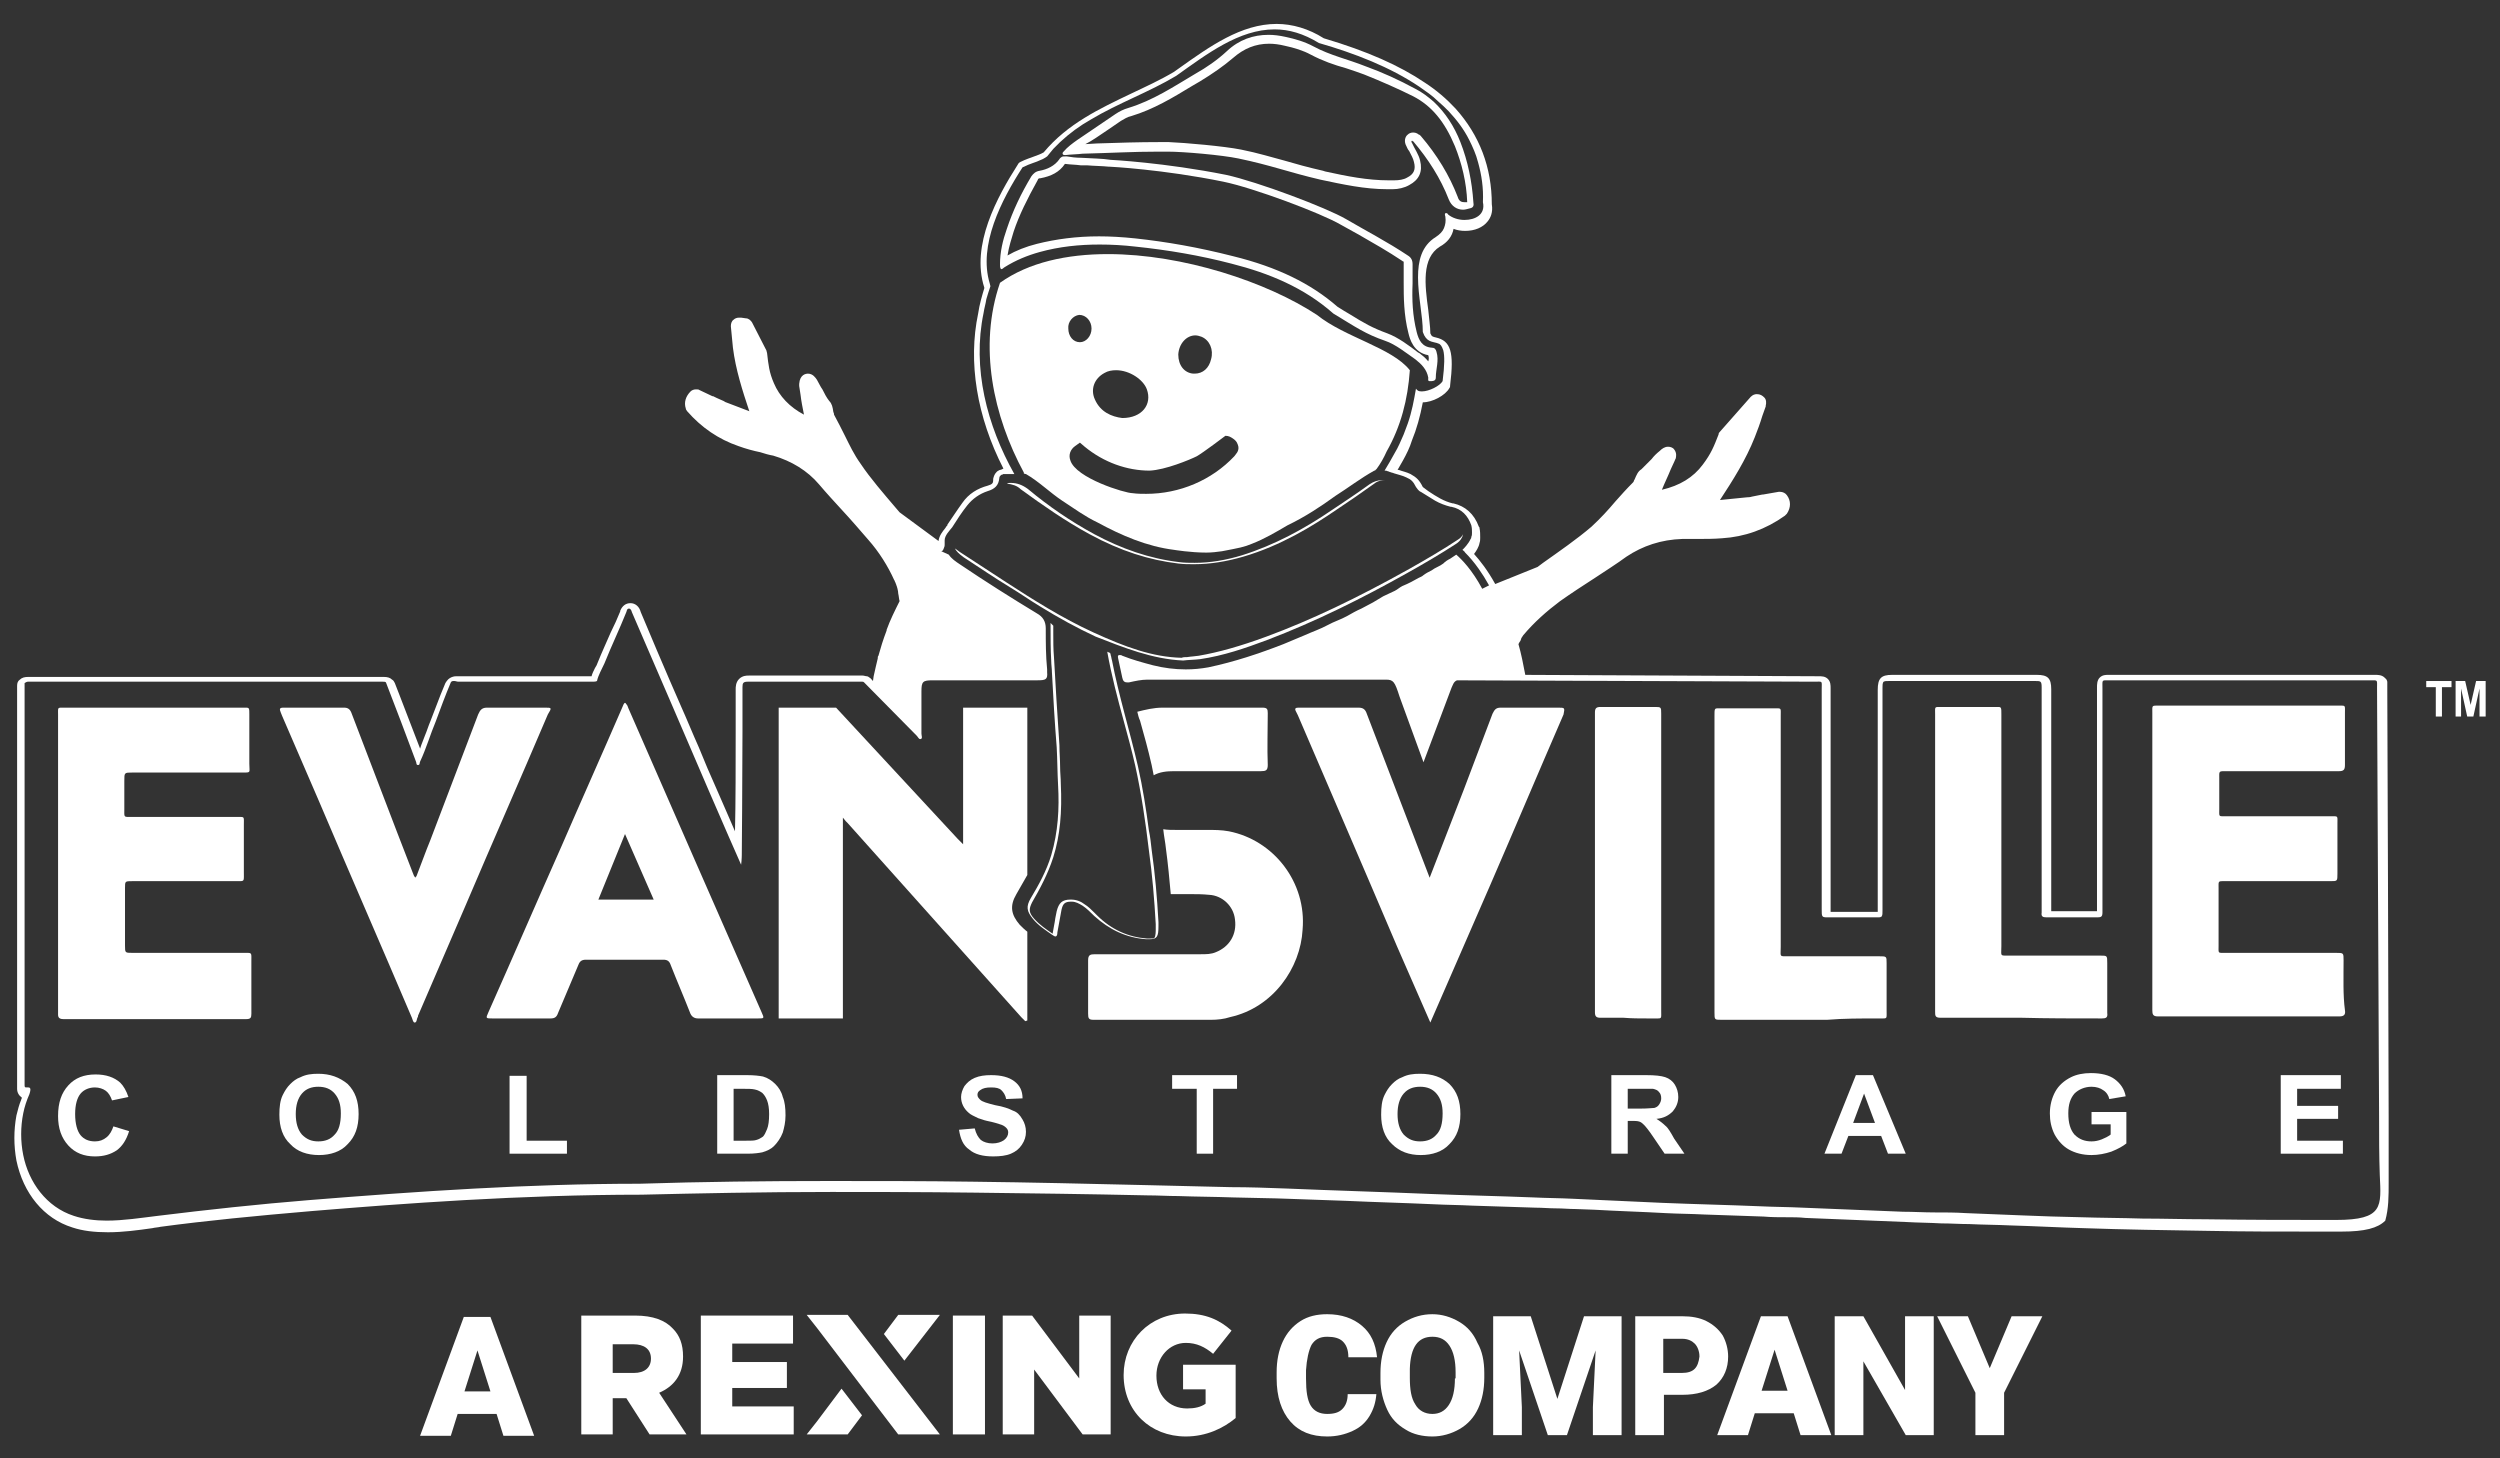
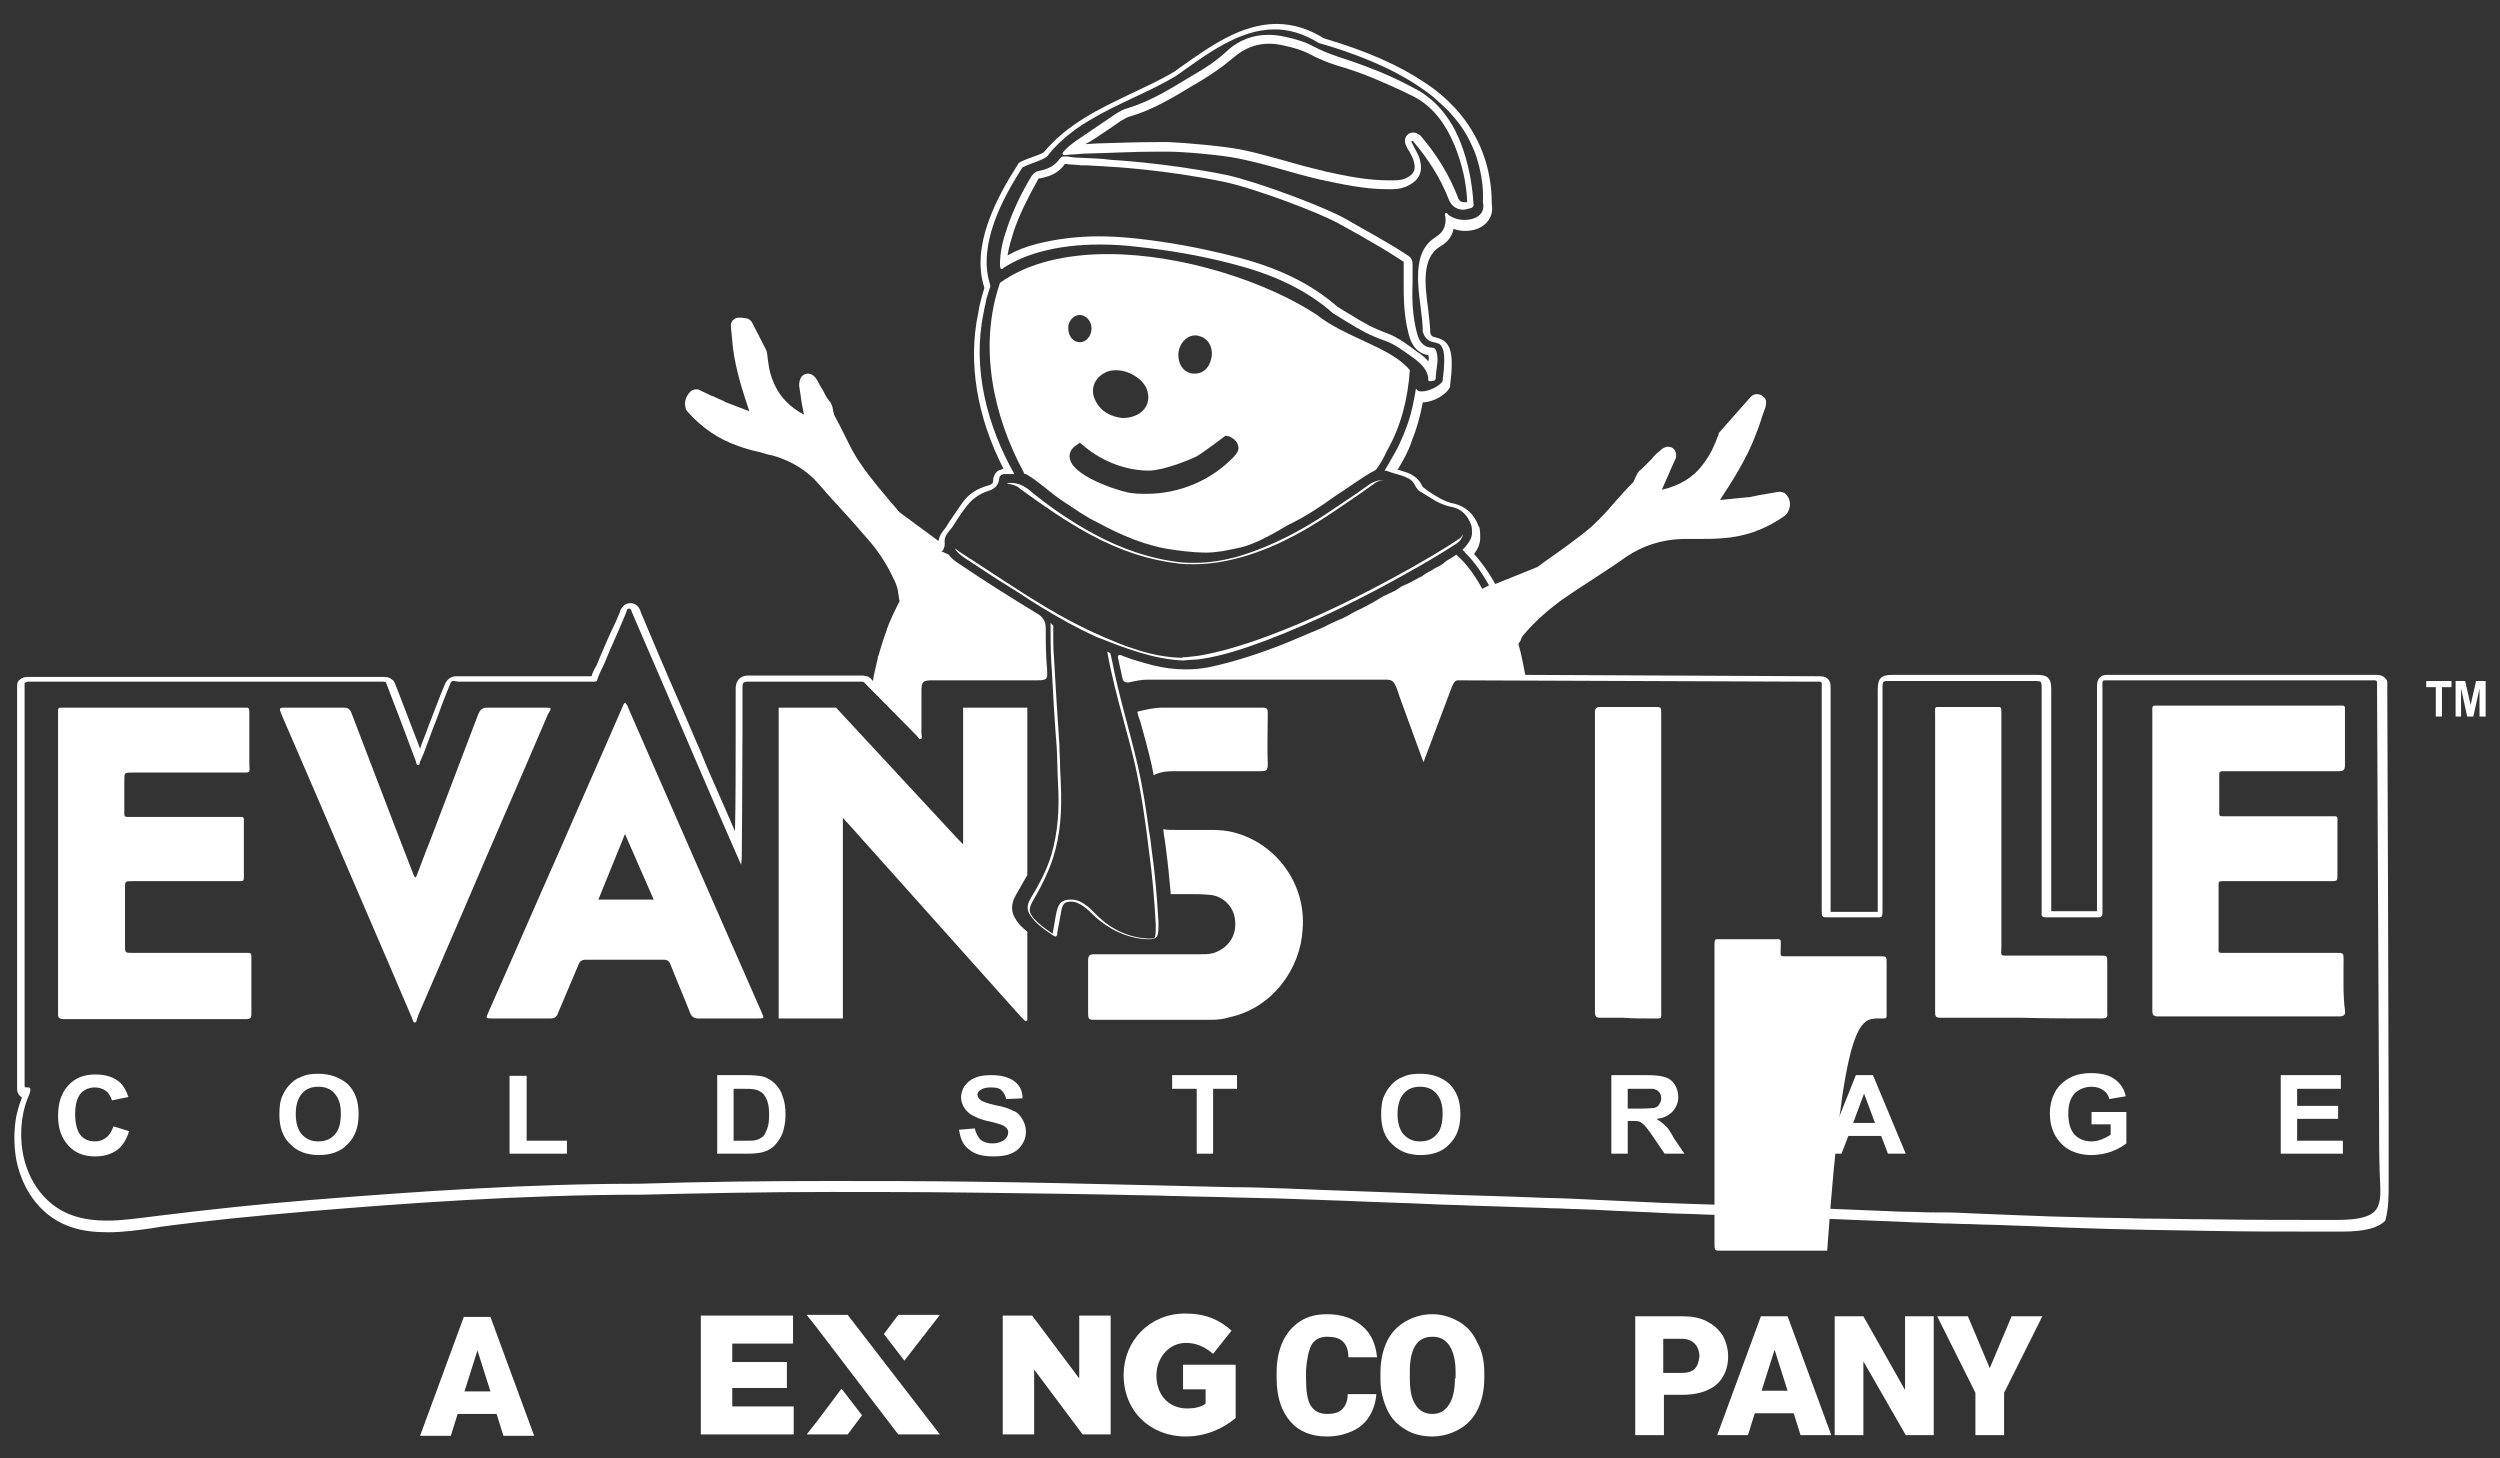
<svg xmlns="http://www.w3.org/2000/svg" version="1.1" baseProfile="tiny" id="Layer_1" x="0px" y="0px" viewBox="0 0 366 213.5" overflow="visible" xml:space="preserve">
  <rect x="0" y="0" width="366" height="213.5" fill="#333333" stroke="none" />
  <g>
    <g>
      <path fill="#FFFFFF" d="M343.1,140.6c0-1.1,0-1.1-1.1-1.1c-0.8,0-1.6,0-2.4,0c-2.2,0-4.3,0-6.4,0c-2.4,0-4.8,0-7.3,0h0    c-0.2,0-0.4,0-0.6,0c-0.6,0-0.5-0.1-0.5-1.1c0-2.8,0-5.6,0-8.3c0-1-0.1-1.1,0.6-1.1c0.1,0,0.3,0,0.5,0h0c2.2,0,4.5,0,6.7,0    c1.7,0,3.3,0,5,0c1.2,0,2.4,0,3.6,0c1,0,1,0,1-1.1c0-2.4,0-4.8,0-7.3c0-1,0.1-1.1-0.5-1.1c-0.1,0-0.3,0-0.6,0c0,0,0,0,0,0    c-2.1,0-4.2,0-6.2,0c-1.3,0-2.6,0-3.9,0c-1.7,0-3.4,0-5.1,0h0c-0.2,0-0.3,0-0.5,0c-0.6,0-0.5-0.1-0.5-1.1c0-1.5,0-2.9,0-4.4    c0-1-0.1-1.1,0.7-1.1c0.1,0,0.2,0,0.4,0h0c2.5,0,5.1,0,7.7,0c2.9,0,5.8,0,8.7,0c0,0,0,0,0,0c0.7,0,0.9-0.2,0.9-0.9    c0-2.5,0-5,0-7.6c0-1,0.1-1.1-0.5-1.1c-0.1,0-0.3,0-0.6,0c0,0,0,0,0,0c-4.4,0-8.7,0-13.2,0c-4.2,0-8.5,0-12.7,0    c-0.2,0-0.4,0-0.6,0c-0.7,0-0.6,0.1-0.6,1.1c0,7.2,0,14.4,0,21.6c0,7.3,0,14.6,0,21.9c0,0.6,0.1,0.9,0.8,0.9c0,0,0,0,0,0    c4.5,0,8.9,0,13.3,0s8.8,0,13.3,0c0,0,0,0,0,0c0.7,0,0.9-0.3,0.8-0.9C343,145.7,343.1,143.1,343.1,140.6z" />
      <polygon fill="#FFFFFF" points="336.3,163.8 342.3,163.8 342.3,161.9 336.3,161.9 336.3,159.4 342.7,159.4 342.7,157.4     333.9,157.4 333.9,168.9 343,168.9 343,167 336.3,167   " />
      <path fill="#FFFFFF" d="M307.7,149.1c0.6,0,0.9-0.1,0.8-0.8c0-2.4,0-4.8,0-7.3c0-1.1,0-1.1-1-1.1c-0.7,0-1.3,0-1.9,0    c-2,0-3.7,0-5.6,0c-1.7,0-3.5,0-5.6,0c0,0,0,0,0,0c-0.3,0-0.6,0-0.8,0c-0.8,0-0.6-0.1-0.6-1.4c0-11.3,0-22.6,0-33.9    c0-1,0-1.1-0.5-1.1c-0.1,0-0.3,0-0.6,0h0c-1.3,0-2.6,0-3.9,0c-1.2,0-2.5,0-3.7,0c0,0,0,0,0,0c-0.2,0-0.4,0-0.5,0    c-0.6,0-0.5,0.1-0.5,1.1c0,7.2,0,14.4,0,21.6c0,7.3,0,14.6,0,21.9c0,0.6,0,0.9,0.8,0.9c0,0,0,0,0,0c4.2,0,8.1,0,11.9,0    C299.7,149.1,303.5,149.1,307.7,149.1C307.7,149.1,307.7,149.1,307.7,149.1z" />
      <path fill="#FFFFFF" d="M306.2,162.7v1.9h2.8v1.5c-0.4,0.3-0.8,0.5-1.3,0.7c-0.5,0.2-1,0.3-1.5,0.3c-1,0-1.8-0.3-2.5-1    c-0.6-0.7-0.9-1.7-0.9-3.1c0-1.3,0.3-2.2,0.9-2.9c0.6-0.6,1.5-1,2.5-1c0.7,0,1.3,0.2,1.7,0.5c0.5,0.3,0.8,0.8,0.9,1.3l2.4-0.4    c-0.2-1.1-0.8-1.9-1.6-2.5c-0.8-0.6-2-0.9-3.5-0.9c-1.1,0-2.1,0.2-2.9,0.6c-1,0.5-1.8,1.2-2.3,2.1c-0.5,0.9-0.8,2-0.8,3.2    c0,1.1,0.2,2.1,0.7,3.1c0.5,0.9,1.2,1.7,2.1,2.2c0.9,0.5,2,0.8,3.3,0.8c1,0,2-0.2,2.9-0.5c1-0.4,1.7-0.8,2.2-1.2v-4.6h-2.5H306.2z    " />
-       <path fill="#FFFFFF" d="M275.1,149.1C275.1,149.1,275.1,149.1,275.1,149.1c0.3,0,0.5,0,0.6,0c0.6,0,0.5-0.1,0.5-1.2    c0-2.3,0-4.6,0-6.9c0-1,0-1-1.1-1c-0.6,0-1.1,0-1.7,0c-2.1,0-3.9,0-5.8,0c-1.7,0-3.5,0-5.6,0c0,0,0,0,0,0c-0.3,0-0.5,0-0.7,0    c-0.8,0-0.6-0.1-0.6-1.4c0-11.3,0-22.6,0-33.8c0-1,0.1-1.1-0.5-1.1c-0.1,0-0.3,0-0.6,0c0,0,0,0-0.1,0c-1.2,0-2.5,0-3.7,0    c-1.3,0-2.5,0-3.8,0c0,0,0,0,0,0c-0.2,0-0.4,0-0.5,0c-0.5,0-0.5,0.1-0.5,1.1c0,7.2,0,14.4,0,21.6c0,7.3,0,14.5,0,21.8    c0,1.1,0,1.1,1,1.1c1,0,2.1,0,3.1,0c1.4,0,2.8,0,4.2,0c3,0,5.6,0,8.2,0C269.9,149.1,272.3,149.1,275.1,149.1z" />
+       <path fill="#FFFFFF" d="M275.1,149.1C275.1,149.1,275.1,149.1,275.1,149.1c0.3,0,0.5,0,0.6,0c0.6,0,0.5-0.1,0.5-1.2    c0-2.3,0-4.6,0-6.9c0-1,0-1-1.1-1c-0.6,0-1.1,0-1.7,0c-2.1,0-3.9,0-5.8,0c-1.7,0-3.5,0-5.6,0c0,0,0,0,0,0c-0.3,0-0.5,0-0.7,0    c-0.8,0-0.6-0.1-0.6-1.4c0-1,0.1-1.1-0.5-1.1c-0.1,0-0.3,0-0.6,0c0,0,0,0-0.1,0c-1.2,0-2.5,0-3.7,0    c-1.3,0-2.5,0-3.8,0c0,0,0,0,0,0c-0.2,0-0.4,0-0.5,0c-0.5,0-0.5,0.1-0.5,1.1c0,7.2,0,14.4,0,21.6c0,7.3,0,14.5,0,21.8    c0,1.1,0,1.1,1,1.1c1,0,2.1,0,3.1,0c1.4,0,2.8,0,4.2,0c3,0,5.6,0,8.2,0C269.9,149.1,272.3,149.1,275.1,149.1z" />
      <path fill="#FFFFFF" d="M271.7,157.4l-4.6,11.5h2.5l1-2.6h4.8l1,2.6h2.6l-4.8-11.5H271.7z M271.3,164.4l1.6-4.3l1.6,4.3H271.3z" />
      <path fill="#FFFFFF" d="M241.2,149.1c0.3,0,0.6,0,1,0c0,0,0,0,0,0c0.2,0,0.4,0,0.5,0c0.6,0,0.5-0.1,0.5-1.1c0-7.2,0-14.4,0-21.6    c0-7.3,0-14.6,0-21.9c0-1,0-1-1-1c-0.1,0-0.3,0-0.4,0c-1.3,0-2.6,0-3.9,0c-1.2,0-2.4,0-3.6,0c0,0,0,0,0,0c-0.6,0-0.8,0.2-0.8,0.8    c0,14.6,0,29.2,0,43.9c0,0.6,0.2,0.8,0.8,0.8c0,0,0,0,0,0c1.1,0,2.3,0,3.4,0C238.9,149.1,240,149.1,241.2,149.1z" />
      <path fill="#FFFFFF" d="M243.8,164.8c-0.3-0.3-0.8-0.7-1.3-1c1.1-0.1,1.8-0.5,2.4-1.1c0.5-0.6,0.8-1.3,0.8-2.1    c0-0.7-0.2-1.3-0.5-1.8c-0.3-0.5-0.8-0.9-1.4-1.1c-0.6-0.2-1.5-0.3-2.8-0.3h-5.1v11.5h2.4v-4.8h0.5c0.5,0,0.9,0,1.2,0.1    c0.3,0.1,0.5,0.3,0.7,0.5c0.2,0.2,0.7,0.8,1.3,1.7l1.7,2.5h2.9l-1.5-2.2C244.6,165.8,244.2,165.1,243.8,164.8z M240.1,162.3h-1.8    v-2.9h1.9c1,0,1.6,0,1.8,0c0.4,0.1,0.7,0.2,0.9,0.5c0.2,0.2,0.3,0.5,0.3,0.9c0,0.3-0.1,0.6-0.3,0.9s-0.4,0.4-0.7,0.5    C242,162.2,241.3,162.3,240.1,162.3z" />
-       <path fill="#FFFFFF" d="M228.1,103.6c-0.2,0-0.3,0-0.5,0c-1.4,0-2.7,0-4.1,0c-1.3,0-2.5,0-3.8,0c0,0,0,0,0,0    c-0.7,0-0.9,0.3-1.2,0.9c-1.4,3.7-2.8,7.4-4.2,11.1l-5,12.9l-9.2-24c-0.2-0.6-0.5-0.9-1.2-0.9c0,0-0.1,0-0.1,0c-0.6,0-1.2,0-1.7,0    c-0.8,0-1.6,0-2.4,0h0c-0.8,0-1.7,0-2.6,0c-0.7,0-1.3,0-2,0c0,0,0,0,0,0c-0.4,0-0.6,0.1-0.4,0.5c0.1,0.2,0.2,0.4,0.3,0.6    c4.8,11.2,9.7,22.5,14.5,33.8l4.9,11.2l8.8-20.2c3.6-8.3,7.1-16.6,10.7-24.9C229.1,103.6,229.1,103.6,228.1,103.6z" />
      <path fill="#FFFFFF" d="M150.2,69.4c1.9,1.1,3.5,2.7,5.3,3.9c1.7,1.1,3.3,2.3,5.2,3.2c3.5,1.9,7.2,3.5,11.2,4c0,0,2.4,0.4,4.7,0.4    c0.8,0,1.6-0.1,2.3-0.2c2.6-0.5,3.2-0.6,4.4-1.1c1.8-0.7,3.5-1.7,5.2-2.7c2.5-1.2,4.8-2.7,7-4.3c1.9-1.2,3.7-2.6,5.7-3.7    c0,0,0.1,0,0.2-0.1c0-0.1,0.1-0.1,0.1-0.1c0.6-0.8,1.1-1.7,1.5-2.6c2.1-3.7,3.1-7.6,3.4-11.9c-2.6-3.3-9.5-4.8-13.6-8.1    c-7.3-4.8-19.6-8.9-30.6-8.9c-6,0-11.6,1.2-15.8,4.2c-3.2,9.3-1,19.5,3.5,27.8C149.8,69.3,150,69.4,150.2,69.4z M175,49.1    c0.3,0,0.6,0.1,0.9,0.2c1.2,0.5,1.8,1.9,1.4,3.3c-0.3,1.3-1.2,2.1-2.4,2.1c-0.1,0-0.1,0-0.2,0c-1.3-0.1-2.2-1.2-2.2-2.8    C172.6,50.3,173.7,49.1,175,49.1z M175.2,66.8c0.9-0.5,4.2-3,4.2-3c0.5,0,0.8,0.2,1.1,0.4c0.6,0.4,0.7,0.8,0.8,1.2    c0.1,0.7-0.4,1.1-0.6,1.4c-3.3,3.5-8,5.5-12.9,5.5c-0.6,0-1.3,0-2-0.1c-1.1,0-8.3-2.2-9.1-4.8c-0.3-0.8,0-1.6,0.7-2.1l0.7-0.5    l0.7,0.6c2.8,2.3,6.2,3.5,9.5,3.5C170.6,68.8,174.2,67.3,175.2,66.8z M161.7,54.6c0.5-0.3,1.1-0.4,1.7-0.4c2,0,4,1.4,4.5,2.8    c0.8,2.2-0.7,4.2-3.6,4.2h0c-1.6-0.2-3.2-0.9-4-2.7C159.6,57,160.2,55.4,161.7,54.6z M158,46.1C158,46.1,158,46.1,158,46.1    c1,0,1.8,0.9,1.8,2c0,1.1-0.8,2-1.7,2c0,0,0,0,0,0c-1,0-1.7-0.9-1.7-2C156.3,47.1,157.1,46.2,158,46.1z" />
      <path fill="#FFFFFF" d="M207.9,157.2c-1,0-1.8,0.1-2.6,0.5c-0.6,0.2-1.1,0.6-1.5,1c-0.5,0.5-0.8,1-1.1,1.6    c-0.4,0.8-0.5,1.8-0.5,2.9c0,1.8,0.5,3.3,1.6,4.3c1.1,1.1,2.5,1.6,4.2,1.6c1.7,0,3.2-0.5,4.2-1.6c1.1-1.1,1.6-2.5,1.6-4.4    c0-1.9-0.5-3.3-1.6-4.4C211.1,157.7,209.7,157.2,207.9,157.2z M210.3,166.1c-0.6,0.7-1.4,1-2.4,1c-1,0-1.7-0.3-2.4-1    c-0.6-0.7-0.9-1.7-0.9-3c0-1.3,0.3-2.3,0.9-3c0.6-0.7,1.4-1,2.4-1s1.8,0.3,2.4,1c0.6,0.7,0.9,1.6,0.9,2.9    C211.2,164.5,210.9,165.5,210.3,166.1z" />
      <path fill="#FFFFFF" d="M168.6,112c0.1,0.5,0.2,1,0.3,1.5c0.9-0.5,1.9-0.6,3-0.6c0,0,0.1,0,0.1,0c1.1,0,2.2,0,3.3,0    c1.2,0,2.3,0,3.5,0c1.9,0,3.8,0,5.8,0c0,0,0,0,0,0c0.7,0,1-0.1,1-0.9c-0.1-2.5,0-5.1,0-7.6c0-0.6-0.1-0.8-0.8-0.8c0,0,0,0,0,0    c-1.1,0-2.3,0-3.4,0c-1.4,0-2.7,0-4.1,0c-1.4,0-2.8,0-4.2,0c-1,0-1.9,0-2.9,0c-1.3,0-2.5,0.3-3.7,0.6c0.1,0.4,0.2,0.9,0.4,1.3    C167.5,107.6,168.1,109.8,168.6,112z" />
      <polygon fill="#FFFFFF" points="171.6,159.4 175.2,159.4 175.2,168.9 177.6,168.9 177.6,159.4 181.1,159.4 181.1,157.4     171.6,157.4   " />
      <path fill="#FFFFFF" d="M179.9,121.7c-1.1-0.2-2.1-0.2-3.2-0.2c-0.3,0-0.7,0-1,0c-0.4,0-0.8,0-1.1,0c-0.2,0-0.4,0-0.6,0    c-0.6,0-1.2,0-1.8,0c-0.7,0-1.3,0-1.9-0.1c0.1,1,0.3,1.9,0.4,2.9c0.3,2.2,0.5,4.4,0.7,6.6c0.1,0,0.1,0,0.2,0c0.3,0,0.5,0,0.8,0    c0.6,0,1.1,0,1.7,0c1,0,1.9,0,2.9,0.1c2,0.1,3.6,1.7,3.8,3.6c0.3,2.2-0.8,4-2.8,4.8c-0.7,0.3-1.4,0.3-2.2,0.3c0,0,0,0,0,0    c-0.8,0-1.6,0-2.4,0c-1.6,0-3.3,0-4.9,0c-0.1,0-0.1,0-0.2,0c-2.7,0-5.3,0-8,0c0,0,0,0,0,0c-0.7,0-1,0.1-1,0.9c0,0,0,0,0,0    c0,2.6,0,5.2,0,7.8c0,0.7,0.1,0.9,0.8,0.9c0,0,0,0,0,0c1.4,0,2.8,0,4.2,0c1.6,0,3.2,0,4.8,0c0,0,0,0,0,0c1.6,0,3.1,0,4.7,0    c1.2,0,2.4,0,3.5,0c0,0,0,0,0,0c0.9,0,1.9-0.1,2.8-0.4c6.3-1.4,10.3-7.2,10.6-12.8C191.3,129.2,186.5,123,179.9,121.7z" />
      <path fill="#FFFFFF" d="M155.9,22.7c0,0,0.1,0,0.1,0c0.8-0.1,1.7-0.1,2.5-0.2c4.1-0.1,7.3-0.3,11.2-0.3c0.4,0,0.8,0,1.2,0    c2.4,0,8,0.5,10.4,1c4.8,1,7.3,2,12,3.1c3.3,0.7,6.5,1.4,9.8,1.4c0.3,0,0.5,0,0.8,0c0.8,0,1.7-0.2,2.4-0.6c1.5-0.8,2-2,1.6-3.6    c-0.2-0.9-0.8-1.7-1.2-2.6c-0.1-0.1-0.1-0.2,0-0.3c0,0,0,0,0,0c0.1,0,0.1,0.1,0.2,0.1c2.2,2.6,4,5.4,5.2,8.5    c0.4,1,1.2,1.5,2.1,1.5c0.3,0,0.6-0.1,1-0.2c0.5-0.1,0.6-0.4,0.5-0.9c-0.2-3-0.8-6-1.9-8.8c-0.9-2.3-2.2-4.3-3.9-5.9    c-0.8-0.7-1.7-1.4-2.7-1.9c-2.4-1.3-4.8-2.4-7.3-3.3c-2.5-1-5.2-1.6-7.6-2.9c-1.3-0.7-2.7-1.1-4.1-1.4c-0.9-0.2-1.7-0.3-2.5-0.3    c-2.2,0-4.3,0.7-6.1,2.4c-1.4,1.3-3,2.4-4.6,3.3c-3.2,1.9-6.2,3.9-9.8,5c-0.7,0.2-1.3,0.5-1.9,0.9c-1.9,1.3-3.7,2.5-5.6,3.8    c-0.7,0.5-1.4,1-2,1.7c-0.1,0.1-0.2,0.2-0.1,0.4C155.7,22.7,155.8,22.7,155.9,22.7z M162.2,19c0.6-0.4,1.3-0.9,1.9-1.3    c0.5-0.3,1-0.6,1.5-0.7c3.3-1,6.1-2.7,8.9-4.4c0.4-0.2,0.8-0.5,1.2-0.7c1.8-1.1,3.4-2.2,4.8-3.4c1.6-1.4,3.3-2.1,5.3-2.1    c0.7,0,1.5,0.1,2.3,0.3c1.4,0.3,2.7,0.7,3.8,1.3c1.7,0.9,3.4,1.5,5.2,2c0.9,0.3,1.8,0.6,2.6,0.9c2.5,1,5,2.1,7.2,3.2    c2.7,1.4,4.6,3.7,6.1,7.3c1,2.5,1.7,5.3,1.8,8.2c-0.1,0-0.3,0-0.4,0c-0.4,0-0.8-0.1-1-0.8c-1.2-3.1-3-6.1-5.4-8.9    c-0.1-0.1-0.2-0.2-0.3-0.2c-0.1-0.1-0.4-0.3-0.8-0.3c-0.3,0-0.6,0.1-0.8,0.3c-0.4,0.3-0.6,1-0.2,1.7c0.1,0.2,0.2,0.5,0.4,0.7    c0.3,0.6,0.6,1.1,0.7,1.6c0.3,1.1,0,1.8-1,2.3c-0.5,0.3-1.2,0.4-1.9,0.4c-0.3,0-0.5,0-0.8,0c-3.1,0-6.1-0.6-9.3-1.3l-0.3-0.1    c-2.2-0.5-4-1-5.7-1.5c-1.9-0.5-3.8-1.1-6.3-1.6c-2.5-0.5-8.2-1-10.6-1.1c-0.4,0-0.8,0-1.2,0c-3.3,0-6.1,0.1-9.3,0.2l-1.7,0.1    C159.9,20.6,161,19.8,162.2,19z" />
      <path fill="#FFFFFF" d="M167.8,137.5c0.2,0,0.4,0,0.5,0c1.1,0,1.3-0.4,1.3-1.9c0-0.2,0-0.4,0-0.6c-0.2-3.6-0.5-7.1-1-10.6    c-0.1-0.9-0.2-1.9-0.4-2.8c-0.4-3.1-0.9-6.3-1.6-9.4c-1.2-5.2-2.8-10.3-3.8-15.5c-0.1-0.3-0.1-0.6-0.2-0.8c0-0.1,0-0.2-0.1-0.3    c-0.1-0.1-0.3-0.1-0.4-0.2c0.6,3.4,1.5,6.8,2.4,10.1c0.6,2.2,1.2,4.4,1.7,6.6c0.9,4.1,1.5,8.2,2,12.4c0.5,3.6,0.8,7.2,1,10.8v0.7    c0,0.3,0,1.1-0.2,1.3c-0.1,0.1-0.3,0.1-0.6,0.1c-0.1,0-0.3,0-0.5,0c-2.7-0.2-5.2-1.3-7.3-3.4l-0.4-0.4c-0.4-0.4-0.9-0.9-1.4-1.2    c-0.5-0.4-1.2-0.7-2-0.7c0,0-0.1,0-0.1,0c-1.2,0-1.7,0.5-2,1.7l-0.2,1c-0.1,0.8-0.3,1.6-0.4,2.3c-1-0.7-1.9-1.3-2.7-2.2    c-0.8-0.9-0.8-1.4-0.3-2.4c1.1-1.9,2.3-4.1,3.1-6.6c1-3.2,1.3-6.6,1.1-10.8c0-0.8-0.1-1.6-0.1-2.4c0-1.1-0.1-2.1-0.1-3.2    c-0.3-4.5-0.6-9.1-0.8-12.9c-0.1-1.2-0.1-2.3-0.1-3.5c0-0.4,0-0.8,0-1.1l-0.4-0.4c0,0.1,0,0.2,0,0.3c0,1.8,0,3.6,0.1,5.3    c0,0.5,0.1,1.1,0.1,1.6c0.2,3.7,0.4,7.3,0.7,11c0.1,1.8,0.1,3.7,0.2,5.5c0.2,3.5,0,6.9-1,10.3c-0.7,2.3-1.8,4.3-3,6.3    c-0.7,1.2-0.6,1.9,0.3,3c0.8,1,1.9,1.7,2.9,2.4c0.2,0.1,0.3,0.2,0.4,0.2c0.2,0,0.3-0.2,0.3-0.6c0.2-1.1,0.4-2.2,0.6-3.3    c0.2-0.9,0.5-1.2,1.4-1.2c0,0,0,0,0.1,0c0.6,0,1.1,0.3,1.6,0.6c0.6,0.4,1.2,1,1.7,1.5C162.4,136.1,164.9,137.3,167.8,137.5z" />
      <path fill="#FFFFFF" d="M141,123.6l-0.8-0.8l-17.8-19.2l-8.4,0v22.7v22.8h9.4V121v-0.7v-0.6l0.4,0.5l0.3,0.3l25.4,28.4l0.6,0.6    l0.3-0.1l0-0.8l0-12.2c-0.4-0.3-0.8-0.7-1.1-1c-1.3-1.5-1.5-2.8-0.5-4.5c0.5-0.9,1.1-1.9,1.6-2.8v-24.5H141L141,123.6z" />
      <path fill="#FFFFFF" d="M159.5,78.2c4.6,2.5,8.8,3.8,13,4.3c0.8,0.1,1.5,0.1,2.3,0.1c2.4,0,4.8-0.4,7.2-1.1    c5.5-1.6,10.2-4.5,13.7-6.9c1.8-1.2,3.7-2.5,5.5-3.8c0.5-0.4,1-0.5,1.6-0.5c0,0,0,0,0,0c-0.2,0-0.3,0-0.5,0    c-0.6,0-1.2,0.2-1.8,0.6c-1.8,1.3-3.6,2.5-5.4,3.7c-4.1,2.8-8.5,5.2-13.3,6.7c-2.3,0.7-4.6,1.1-6.9,1.1c-0.7,0-1.5,0-2.2-0.1    c-4.4-0.5-8.6-2-12.5-4.1c-3.5-1.9-6.7-4.1-9.7-6.6c-0.8-0.6-1.6-0.9-2.5-0.9c0,0-0.1,0-0.1,0c-0.2,0-0.3,0-0.5,0.1    c0.8,0.1,1.5,0.3,2,0.8C152.7,74,156,76.3,159.5,78.2z" />
      <path fill="#FFFFFF" d="M146.6,39.4c0.2,0,0.3-0.2,0.5-0.3c1.6-1,3.3-1.7,5.1-2.2c2.9-0.8,5.8-1.1,8.8-1.1c1.7,0,3.5,0.1,5.2,0.3    c4.8,0.5,9.5,1.3,14.1,2.5c5.5,1.4,10.6,3.5,14.9,7.3c3.3,2,4.7,3,7.6,4c1.5,0.5,3.1,1.8,4.4,2.7c0.9,0.7,1.7,1.5,1.9,2.7    c0,0.2-0.1,0.5,0.2,0.5c0,0,0,0,0.1,0c0.3,0,0.8,0,0.8-0.5c0-1.3,0.5-2.5,0.1-3.8c-0.1-0.4-0.3-0.6-0.7-0.6    c-1.4-0.1-1.9-1.1-2.2-2.3c-0.6-2.4-0.7-4.7-0.6-7.1c0-0.3,0-0.6,0-0.9c0-0.7,0-1.3,0-1.9c0-0.6-0.2-1-0.7-1.3c-3-2-6.1-3.6-9-5.3    c-2.9-1.7-13-5.5-17.6-6.5c-9-1.8-16.9-2.2-16.9-2.2c-1.2-0.2-2.8-0.2-4.3-0.3c-0.8,0-1.5-0.1-2.1-0.2c-0.1,0-0.2,0-0.3,0    c0,0,0,0,0,0c-0.2,0-0.4,0-0.5,0.1c-0.1,0.1-0.2,0.1-0.3,0.3c-0.7,1-1.8,1.5-2.9,1.7c-0.6,0.1-0.9,0.4-1.2,0.8    c-1.5,2.5-2.7,5-3.6,7.7c-0.6,1.7-1,3.4-1,5.2c0,0.2,0,0.5,0.1,0.6C146.5,39.4,146.5,39.4,146.6,39.4z M148.4,33.9    c0.8-2.4,2-4.8,3.5-7.5c0.1-0.3,0.2-0.3,0.4-0.3c1.6-0.3,2.8-0.9,3.6-2.1c0,0,0.1,0,0.1,0c0.7,0.1,1.5,0.1,2.2,0.2l0.9,0    c1.1,0.1,2.3,0.1,3.2,0.2c0,0,0.1,0,0.1,0c0.1,0,7.9,0.4,16.7,2.2c4.4,0.9,14.3,4.6,17.2,6.3c0.9,0.5,1.8,1,2.7,1.5    c2.1,1.2,4.2,2.4,6.3,3.8c0.1,0.1,0.2,0.1,0.2,0.1s0,0,0,0.2c0,0.7,0,1.4,0,2.1c0,0.3,0,0.5,0,0.8c0,2,0,4.7,0.7,7.4    c0.2,0.8,0.7,2.8,2.9,3.2c0.1,0.3,0.1,0.6,0,0.9c-0.4-0.5-0.9-0.9-1.3-1.2l-0.2-0.1c-1.3-1-2.9-2.2-4.5-2.8    c-2.2-0.8-3.4-1.5-5.5-2.8c-0.5-0.3-1.2-0.7-1.8-1.1c-3.9-3.4-8.8-5.8-15.3-7.4c-5.1-1.3-9.7-2.1-14.3-2.6    c-1.9-0.2-3.7-0.3-5.3-0.3c-3.3,0-6.3,0.4-9.1,1.1c-1.6,0.4-3.1,1-4.3,1.7C147.7,36.1,148.1,34.9,148.4,33.9z" />
      <path fill="#FFFFFF" d="M148.3,162.6c-0.6-0.3-1.4-0.6-2.6-0.8c-1.2-0.3-1.9-0.5-2.2-0.8c-0.2-0.2-0.4-0.4-0.4-0.7    c0-0.3,0.1-0.5,0.4-0.7c0.4-0.3,0.9-0.4,1.6-0.4c0.7,0,1.2,0.1,1.5,0.4c0.3,0.3,0.6,0.7,0.7,1.3l2.4-0.1c0-1.1-0.4-1.9-1.2-2.5    c-0.8-0.6-1.9-0.9-3.4-0.9c-0.9,0-1.7,0.1-2.4,0.4s-1.1,0.7-1.5,1.2c-0.3,0.5-0.5,1.1-0.5,1.6c0,0.9,0.4,1.7,1.1,2.3    c0.3,0.3,0.8,0.5,1.4,0.8c0.4,0.1,0.8,0.3,1.3,0.4c1,0.2,1.6,0.4,1.9,0.5c0.4,0.1,0.7,0.3,0.9,0.5c0.2,0.2,0.3,0.4,0.3,0.7    c0,0.4-0.2,0.8-0.6,1.1c-0.4,0.3-1,0.5-1.7,0.5c-0.7,0-1.3-0.2-1.7-0.5c-0.4-0.4-0.7-0.9-0.9-1.7l-2.3,0.2    c0.2,1.3,0.6,2.3,1.5,2.9c0.8,0.7,2,1,3.5,1c1,0,1.9-0.1,2.6-0.4c0.7-0.3,1.2-0.7,1.6-1.3s0.6-1.2,0.6-1.9c0-0.7-0.2-1.3-0.5-1.8    C149.3,163.2,148.9,162.8,148.3,162.6z" />
      <path fill="#FFFFFF" d="M173.2,96.7c0.8-0.1,1.7-0.1,2.5-0.2c3.4-0.5,6.6-1.6,9.8-2.8c7.1-2.7,13.9-6.1,20.5-9.8    c2.5-1.4,4.9-2.8,7.2-4.3c0.6-0.4,0.9-0.9,1-1.4c-0.1,0.2-0.3,0.5-0.6,0.7c-2.4,1.6-5,3.1-7.3,4.4c-7.7,4.3-14.4,7.5-20.9,9.9    c-3.8,1.4-7,2.3-9.9,2.8c-0.6,0.1-1.1,0.1-1.7,0.2c-0.3,0-0.6,0-0.8,0.1c-4.3-0.1-8.3-1.6-12.9-3.7c-4.6-2.1-9-4.9-12.7-7.3    c-2.3-1.5-4.6-3-6.9-4.5c-0.3-0.2-0.5-0.4-0.7-0.5c0.2,0.4,0.6,0.8,1.3,1.3c2.3,1.5,4.5,3,6.8,4.4c1.5,0.9,2.9,1.9,4.4,2.8    c2.6,1.6,5.3,3.1,8.1,4.4C164.5,94.8,168.7,96.5,173.2,96.7z" />
      <path fill="#FFFFFF" d="M113.5,158.7c-0.5-0.5-1.1-0.9-1.8-1.1c-0.5-0.1-1.3-0.2-2.3-0.2h-4.4v11.5h4.5c0.9,0,1.6-0.1,2.1-0.2    c0.7-0.2,1.3-0.5,1.7-0.9c0.5-0.5,1-1.2,1.3-2c0.2-0.7,0.4-1.5,0.4-2.5c0-1.1-0.1-2-0.4-2.7C114.4,159.8,114,159.2,113.5,158.7z     M112.3,165.3c-0.2,0.5-0.4,0.9-0.6,1.1c-0.3,0.2-0.6,0.4-1,0.5c-0.3,0.1-0.8,0.1-1.5,0.1h-1.8v-7.6h1.1c1,0,1.6,0,2,0.1    c0.5,0.1,0.8,0.3,1.1,0.5c0.3,0.3,0.5,0.6,0.7,1.1c0.2,0.5,0.3,1.2,0.3,2C112.6,164.1,112.5,164.8,112.3,165.3z" />
      <path fill="#FFFFFF" d="M109.3,149.1c0.6,0,1.2,0,1.7,0c0.9,0,0.9,0,0.5-0.9c-6.5-14.8-13-29.6-19.5-44.5    c-0.1-0.2-0.1-0.4-0.3-0.6c-0.1-0.1-0.1-0.2-0.2-0.2c-0.1,0-0.1,0.1-0.2,0.2c-0.1,0.2-0.2,0.5-0.3,0.7c-2.9,6.7-5.9,13.4-8.8,20.1    c-3.6,8.1-7.1,16.2-10.7,24.3c-0.4,0.9-0.4,0.9,0.6,0.9c0.2,0,0.4,0,0.6,0c1.3,0,2.7,0,4,0c1.3,0,2.6,0,3.9,0c0,0,0,0,0,0    c0.6,0,0.9-0.2,1.1-0.8c1-2.4,2-4.7,3-7.1c0.2-0.5,0.5-0.7,1.1-0.7h0c1.9,0,3.8,0,5.7,0c1.9,0,3.7,0,5.6,0c0,0,0,0,0,0    c0.6,0,0.9,0.2,1.1,0.8c0.9,2.3,1.9,4.6,2.8,6.9c0.2,0.6,0.6,0.9,1.2,0.9c0,0,0.1,0,0.1,0c0.6,0,1.2,0,1.7,0c0.8,0,1.6,0,2.4,0    C107.6,149.1,108.5,149.1,109.3,149.1z M91.7,131.7h-4.1l3.9-9.6l4.2,9.6H91.7z" />
      <polygon fill="#FFFFFF" points="77.1,157.5 74.6,157.5 74.6,168.9 83,168.9 83,167 77.1,167   " />
      <path fill="#FFFFFF" d="M79.8,103.6c-0.1,0-0.2,0-0.3,0c-1.5,0-2.9,0-4.4,0c-1.2,0-2.5,0-3.7,0c0,0,0,0-0.1,0c-0.7,0-1,0.3-1.3,1    c-2.3,6.1-4.7,12.3-7,18.4c-0.7,1.7-1.3,3.4-2,5.2c0,0.1-0.2,0.2-0.2,0.3c-0.1-0.1-0.1-0.2-0.2-0.3c-0.1-0.2-0.1-0.3-0.2-0.5    c-3-7.7-5.9-15.4-8.9-23.2c-0.2-0.6-0.5-0.9-1.1-0.9c0,0-0.1,0-0.1,0c-0.6,0-1.2,0-1.8,0c-0.8,0-1.7,0-2.5,0c-0.9,0-1.7,0-2.6,0    c-0.6,0-1.3,0-1.9,0c0,0,0,0,0,0c-0.6,0-0.6,0.2-0.4,0.7c0.1,0.2,0.1,0.3,0.2,0.5c1.8,4.2,3.6,8.3,5.4,12.5    c4.5,10.6,9.1,21.1,13.6,31.7c0.1,0.3,0.2,0.7,0.4,0.7c0.3,0,0.3-0.4,0.4-0.7c0.1-0.1,0.1-0.2,0.1-0.3c2.3-5.3,4.6-10.7,6.9-16    c4-9.4,8.1-18.7,12.1-28.1C80.8,103.6,80.8,103.6,79.8,103.6z" />
      <path fill="#FFFFFF" d="M46.6,157.2c-1,0-1.8,0.1-2.6,0.5c-0.6,0.2-1.1,0.6-1.5,1c-0.5,0.5-0.8,1-1.1,1.6    c-0.4,0.8-0.5,1.8-0.5,2.9c0,1.8,0.5,3.3,1.6,4.3c1,1.1,2.5,1.6,4.2,1.6c1.7,0,3.2-0.5,4.2-1.6c1.1-1.1,1.6-2.5,1.6-4.4    c0-1.9-0.5-3.3-1.6-4.4C49.7,157.7,48.3,157.2,46.6,157.2z M49,166.1c-0.6,0.7-1.4,1-2.4,1c-1,0-1.7-0.3-2.4-1    c-0.6-0.7-0.9-1.7-0.9-3c0-1.3,0.3-2.3,0.9-3c0.6-0.7,1.4-1,2.4-1c1,0,1.8,0.3,2.4,1c0.6,0.7,0.9,1.6,0.9,2.9    C49.9,164.5,49.6,165.5,49,166.1z" />
      <path fill="#FFFFFF" d="M36.8,140.8c0-1.2,0.1-1.3-0.6-1.3c-0.2,0-0.4,0-0.6,0h0c-2.4,0-4.8,0-7.3,0c-2.3,0-4.5,0-6.8,0    c-0.7,0-1.4,0-2.1,0c-1.1,0-1.1,0-1.1-1.1c0-2.8,0-5.6,0-8.4c0-1,0-1,1.1-1c0.5,0,1.1,0,1.6,0c2.3,0,4.6,0,6.9,0    c2.2,0,4.4,0,6.5,0c0,0,0,0,0,0c0.3,0,0.5,0,0.7,0c0.7,0,0.6-0.1,0.6-1.4c0-2.3,0-4.6,0-6.8c0-1.1,0.1-1.2-0.5-1.2    c-0.1,0-0.3,0-0.6,0h0c-1.7,0-3.3,0-5,0c-1.5,0-3,0-4.6,0c-1.8,0-3.6,0-5.5,0c0,0,0,0,0,0c-0.3,0-0.5,0-0.7,0    c-0.7,0-0.6-0.1-0.6-1.2c0-1.4,0-2.7,0-4.1c0-1.2,0-1.2,1.2-1.2c0.9,0,1.8,0,2.8,0c2.1,0,4.2,0,6.3,0c2.3,0,4.5,0,6.8,0    c0,0,0,0,0,0c0.1,0,0.2,0,0.3,0c1.2,0,0.9,0,0.9-1.3c0-2.4,0-4.8,0-7.2c0-0.9,0-1-0.5-1c-0.1,0-0.3,0-0.5,0h0c-4.4,0-8.7,0-13.1,0    c-4.3,0-8.5,0-12.8,0c-0.2,0-0.4,0-0.6,0c-0.6,0-0.5,0.1-0.5,1.1c0,7.2,0,14.5,0,21.7c0,7.3,0,14.5,0,21.8c0,0.5-0.1,1,0.8,1    c0,0,0,0,0,0c4.5,0,9,0,13.4,0c4.4,0,8.9,0,13.3,0h0c0.7,0,0.8-0.2,0.8-0.8C36.8,145.8,36.8,143.3,36.8,140.8z" />
      <path fill="#FFFFFF" d="M15.6,166.5c-0.5,0.4-1,0.6-1.7,0.6c-0.9,0-1.6-0.3-2.1-0.9c-0.5-0.6-0.8-1.7-0.8-3.1c0-1.4,0.3-2.4,0.8-3    c0.5-0.6,1.3-0.9,2.1-0.9c0.6,0,1.2,0.2,1.6,0.5s0.7,0.8,0.9,1.4l2.4-0.5c-0.3-0.9-0.7-1.6-1.2-2.1c-0.9-0.8-2.1-1.2-3.6-1.2    c-1.7,0-3,0.5-4,1.6c-1,1.1-1.5,2.5-1.5,4.5c0,1.8,0.5,3.2,1.5,4.3c1,1.1,2.3,1.6,3.9,1.6c1.3,0,2.3-0.3,3.2-0.9    c0.8-0.6,1.4-1.5,1.8-2.8l-2.3-0.7C16.4,165.5,16.1,166.1,15.6,166.5z" />
      <path fill="#FFFFFF" d="M349.7,173v-0.7l0-2.6c0-2,0-4,0-5.9l-0.1-35l-0.1-27.6c0,0,0-1,0-1.4c-0.1-0.4-0.2-0.4-0.4-0.6    c-0.4-0.4-1-0.4-1.3-0.4l-0.2,0h-0.3h-17.9c-6.7,0-13.3,0-20.2,0h-0.4l-0.2,0c-0.3,0-0.8,0-1.2,0.4c-0.4,0.4-0.4,1-0.4,1.5    c0,0.1,0,0.2,0,0.4v32.3c-1.1,0-2.3,0-3.4,0c-1.1,0-2.2,0-3.3,0l0-32.5c0-1.6-0.5-2.1-2.1-2.1h-9.7h-11.5c-1.6,0-2.1,0.5-2.1,2.2    v0.7v0.3v7.5v24h-3h-2.6h-1.2c0,0-0.1,0-0.1,0c0,0,0,0,0-0.1v-9.5c0-7.5,0-14.7,0-22.7c0-0.2,0-0.3,0-0.4c0-0.5,0-1-0.4-1.4    c-0.4-0.4-0.9-0.4-1.4-0.4c-0.1,0-0.3,0-0.4,0l-42.5-0.2c-0.3-1.6-0.6-3.1-1-4.5c0.1-0.2,0.2-0.4,0.3-0.5c0-0.1,0.1-0.2,0.1-0.3    c0-0.1,0.2-0.3,0.3-0.5c1.6-1.9,3.4-3.5,5.4-5c1.7-1.2,3.4-2.3,5.1-3.4c1.5-1,3.1-2,4.6-3.1c2.4-1.6,5.1-2.5,8.2-2.6    c0.7,0,1.4,0,2.2,0c1.2,0,2.4,0,3.6-0.1c3.3-0.2,6.4-1.3,9.2-3.3c0.1-0.1,0.2-0.2,0.3-0.3c0.6-0.9,0.6-1.9,0-2.7    c-0.2-0.3-0.6-0.5-1-0.5c-0.1,0-0.1,0-0.2,0l-2.3,0.4c0,0,0,0-0.1,0c-0.1,0-0.9,0.2-1.5,0.3c-0.3,0.1-0.6,0.1-0.7,0.1l-4,0.4    c1.9-2.9,3.8-5.9,5.1-9.2c0.4-1,0.8-2.1,1.1-3.1c0.2-0.5,0.3-0.9,0.5-1.4c0,0,0-0.1,0-0.1c0.1-0.4,0.1-0.9-0.2-1.2    c-0.3-0.3-0.6-0.5-1.1-0.5c-0.3,0-0.6,0.1-0.9,0.4l-4.5,5.1c-0.1,0.1-0.2,0.2-0.2,0.4c-0.7,1.8-1.1,2.8-2.3,4.4    c-1.4,1.9-3.4,3.1-6,3.7c0.4-1,0.9-2,1.3-3l0.6-1.3c0-0.1,0.1-0.2,0.1-0.2c0.1-0.3,0.2-0.9-0.2-1.4c-0.2-0.3-0.6-0.4-0.9-0.4    c-0.5,0-0.9,0.3-1.2,0.6c-0.5,0.4-0.9,0.8-1.2,1.2c-0.5,0.5-1,1-1.5,1.5c-0.5,0.3-0.7,0.8-1,1.5c-0.1,0.1-0.1,0.3-0.2,0.4    c-1,1-1.8,1.9-2.6,2.8c-1.1,1.3-2.1,2.4-3.5,3.7c-2.1,1.8-4.7,3.6-7.1,5.3l-0.8,0.6l-6.2,2.5c-1.1-2-2.2-3.4-3.1-4.4    c0.3-0.4,0.7-1,0.8-1.6c0.1-0.3,0.1-0.5,0.1-0.8c0-0.5,0-0.9-0.1-1.4c0-0.1,0-0.1-0.1-0.2c-0.7-1.9-2-3-3.7-3.4c0,0-0.1,0-0.1,0    c-1.3-0.3-2.4-1-3.6-1.8l-0.4-0.3c-0.1-0.1-0.3-0.2-0.4-0.3c-0.5-1-0.9-1.4-1.8-1.9c-0.6-0.3-1.2-0.4-1.7-0.6c-0.1,0-0.1,0-0.2,0    c0.3-0.5,0.5-0.9,0.8-1.4c0.5-0.9,1-1.9,1.3-2.9c0,0,0,0,0,0c0.7-1.7,1.2-3.5,1.6-5.6c1.4,0,3.3-1,3.9-2.1    c0.1-0.1,0.1-0.3,0.1-0.4c0.6-4.9,0.1-6.5-2.1-7c-0.4-0.1-0.6-0.1-0.8-0.6c0-1-0.2-2.2-0.3-3.4c-0.5-3.7-1-7.6,1.7-9.3    c1.1-0.6,1.8-1.5,2-2.6c0.5,0.2,1.1,0.3,1.7,0.3c1.4,0,2.6-0.5,3.3-1.4c0.4-0.5,0.8-1.3,0.6-2.5c0-5.4-1.8-10.1-5.3-14    c-1.3-1.4-2.8-2.7-4.5-3.8c-3.7-2.5-8.4-4.6-14.8-6.5c-2.2-1.4-4.6-2.1-6.9-2.1c-5.2,0-9.8,3.3-14.3,6.5l-0.7,0.5    c-2,1.2-4.2,2.2-6.3,3.2c-4.6,2.2-9.3,4.4-12.8,8.6c-0.5,0.3-0.9,0.4-1.4,0.6c-0.5,0.2-1.2,0.4-2,0.8c-0.2,0.1-0.3,0.2-0.4,0.4    c-3,4.7-6.9,11.8-4.9,18c0,0,0,0.1,0,0.1c-0.3,1-0.7,2.3-0.9,3.7c-1.5,7.1-0.2,15.1,3.7,22.7c-0.2,0.1-0.4,0.2-0.5,0.2    c-0.1,0-0.2,0.1-0.4,0.2c0,0-0.1,0.1-0.1,0.1c-0.3,0.3-0.4,0.6-0.5,1c0,0.1,0,0.1,0,0.2c0,0.4-0.1,0.6-0.8,0.8    c-1.5,0.4-2.8,1.2-3.7,2.5c-0.8,1.1-1.5,2.2-2.2,3.2l0,0.1c-0.1,0.1-0.2,0.2-0.3,0.4c-0.4,0.5-0.9,1.1-1,1.9l-5.7-4.2l-0.6-0.7    c-1.7-2-3.7-4.3-5.1-6.4c-1-1.4-1.6-2.7-2.3-4.1c-0.5-1-1-2-1.6-3.1c0-0.1,0-0.2-0.1-0.4c-0.1-0.7-0.2-1.2-0.6-1.6    c-0.4-0.5-0.7-1.1-1-1.7c-0.3-0.4-0.5-0.9-0.8-1.4c-0.2-0.3-0.6-0.9-1.3-0.9c-0.3,0-1.2,0.1-1.3,1.5c0,0.1,0,0.2,0,0.3l0.2,1.3    c0.1,0.9,0.3,1.9,0.5,2.9c-2.1-1.1-3.6-2.7-4.4-4.6c-0.7-1.6-0.8-2.7-1-4.4c0-0.1-0.1-0.3-0.1-0.4l-2.1-4.1    c-0.2-0.3-0.5-0.6-0.9-0.6c-0.2,0-0.5-0.1-0.7-0.1l-0.2,0c0,0-0.1,0-0.1,0c-0.3,0-0.6,0.1-0.8,0.3c-0.3,0.2-0.4,0.6-0.4,0.9l0,0.1    c0.1,1,0.2,2.1,0.3,3.1c0.4,3.2,1.4,6.3,2.4,9.3l-3.4-1.3c-0.1,0-0.3-0.2-0.6-0.3c-0.5-0.2-1.1-0.5-1.3-0.6c0,0,0,0-0.1,0    l-1.9-0.9c-0.1-0.1-0.3-0.1-0.5-0.1c-0.3,0-0.6,0.1-0.8,0.3c-0.7,0.7-1,1.6-0.7,2.5c0,0.1,0.1,0.3,0.2,0.4    c2.1,2.4,4.6,4.1,7.5,5.1c1.1,0.4,2.2,0.7,3.2,0.9c0.6,0.2,1.3,0.4,1.9,0.5c2.7,0.8,5,2.2,6.7,4.2c1.1,1.3,2.3,2.6,3.4,3.8    c1.3,1.4,2.5,2.8,3.8,4.3c1.6,1.8,2.9,3.9,3.8,5.9c0.1,0.1,0.1,0.3,0.2,0.4c0,0.1,0.1,0.2,0.1,0.3c0.1,0.2,0.3,0.9,0.3,1.3    c0.1,0.4,0.1,0.8,0.2,1.1c0,0,0,0,0,0c-0.7,1.4-1.4,2.8-1.9,4.2c0,0,0,0,0,0.1c-0.5,1.3-0.9,2.6-1.2,3.7c-0.1,0.1-0.1,0.2-0.1,0.4    c-0.2,0.8-0.4,1.7-0.6,2.6c0,0.2-0.1,0.5-0.1,0.7c-0.2-0.2-0.3-0.4-0.5-0.5c-0.1-0.1-0.3-0.2-0.4-0.2c-0.2,0-0.4-0.1-0.6-0.1    c-1.3,0-2.7,0-4,0h-2.4h-2.4c-2.6,0-5.3,0-7.9,0c-0.3,0-0.9,0-1.4,0.5c-0.5,0.5-0.5,1.2-0.5,1.5c0,1.6,0,3.2,0,4.7l0,1.8    c0,3.9,0,10.3-0.1,14.3c-0.8-1.9-1.8-4.1-2.7-6.2c-0.9-2-1.8-4.1-2.6-6.1c-0.9-2-1.7-4-2.6-6c-1.9-4.3-5.5-12.8-5.9-13.8    c-0.2-0.8-0.8-1.3-1.5-1.3c-0.7,0-1.2,0.4-1.5,1.1l0,0.1c-0.4,1-0.9,2.1-1.4,3.1c-0.6,1.4-1.3,2.9-1.9,4.4    c-0.1,0.3-0.2,0.5-0.4,0.8c-0.2,0.4-0.4,0.8-0.5,1.2c-0.1,0-0.2,0-0.2,0c-2.5,0-4.9,0-7.4,0c-3.9,0-7.8,0-11.6,0c0,0-0.1,0-0.1,0    c-0.2,0-0.3,0-0.5,0c-0.7,0-1.2,0.4-1.4,0.7c-0.1,0.1-0.1,0.2-0.2,0.3l-0.7,1.7c-0.5,1.3-1,2.6-1.5,3.9c-0.3,0.7-0.5,1.4-0.8,2.1    c-0.2,0.6-0.5,1.2-0.7,1.9c-1-2.6-2-5.2-3-7.8l-0.7-1.8c-0.1-0.2-0.2-0.4-0.4-0.5c-0.3-0.3-0.7-0.4-1.2-0.4c-0.1,0-0.2,0-0.4,0    c-0.1,0-0.1,0-0.2,0c-8.4,0-16.7,0-25.1,0c-8.6,0-17.2,0-25.8,0c0,0-0.1,0-0.2,0c-0.1,0-0.2,0-0.4,0c-0.5,0-0.9,0.1-1.2,0.4    c-0.3,0.2-0.4,0.5-0.4,0.9v39.3v19.7c0,0.6,0.3,1,0.7,1.3c0,0.1-0.1,0.2-0.1,0.3c-0.3,0.7-0.5,1.5-0.7,2.3c-0.4,2.2-0.4,4.4,0,6.6    c1,4.8,4,8.5,8.2,9.8c1.5,0.5,3.2,0.7,5.2,0.7c2.2,0,4.4-0.3,6.5-0.6c0.4-0.1,0.8-0.1,1.2-0.2c6.7-0.9,13.9-1.6,22.1-2.3    c13.2-1.1,30.7-2.4,48.3-2.4c8.5-0.2,17.6-0.4,27.8-0.4c6.2,0,12.9,0,21,0.1c8.1,0.1,16.4,0.2,25.3,0.4c1.5,0,3,0.1,4.5,0.1    c2.7,0.1,5.3,0.1,8,0.2c3.3,0.1,5.8,0.1,8.1,0.2c2.8,0.1,5.6,0.2,8.5,0.3c4.3,0.2,8.5,0.3,12.8,0.5c1.9,0.1,3.7,0.1,5.6,0.2    c3.1,0.1,6.2,0.2,9.3,0.3c1,0,2,0.1,3,0.1c1,0,1.9,0.1,2.9,0.1l2.7,0.1c3.4,0.2,7,0.3,10.5,0.5c1.9,0.1,3.7,0.1,5.6,0.2    c2.8,0.1,5.8,0.2,8.7,0.3c1.1,0.1,2.3,0.1,3.4,0.1c0.9,0,1.8,0,2.7,0.1c4.8,0.2,9.8,0.4,14.8,0.6c1.7,0.1,3.4,0.1,5.1,0.2    c1.4,0,2.7,0.1,4.1,0.1c2,0.1,4,0.1,6.1,0.2c3.5,0.1,7.1,0.3,10.7,0.4c5.6,0.2,12.1,0.3,18.5,0.4c5.2,0.1,9.8,0.1,14.6,0.1l4.4,0    h0.2c3.4,0,5.3-0.5,6.4-1.6C349.7,176.9,349.7,175.2,349.7,173z M342,178.6c-0.1,0-0.1,0-0.2,0c-6.7,0-12.2,0-18.9-0.1    c-3.1,0-6.2-0.1-9.2-0.1c-3.1-0.1-6.2-0.1-9.2-0.2c-5.6-0.1-11.2-0.4-16.7-0.6c-1.5-0.1-3.1-0.1-4.6-0.1c-1.5,0-3.1-0.1-4.6-0.1    c-4.9-0.2-9.9-0.4-14.8-0.6c-2-0.1-4.1-0.1-6.1-0.2c-4.8-0.2-9.5-0.3-14.3-0.5c-4.4-0.2-8.7-0.4-13.1-0.6c-2-0.1-3.9-0.1-5.9-0.2    c-5-0.2-10-0.3-14.9-0.5c-7.1-0.3-14.1-0.5-21.2-0.8c-2.7-0.1-5.4-0.2-8.1-0.2c-4.2-0.1-8.3-0.2-12.5-0.3    c-8.4-0.2-16.9-0.4-25.3-0.5c-7-0.1-14-0.1-21-0.1c-9.2,0-18.5,0.1-27.8,0.4c-16.1,0-32.3,1.1-48.4,2.4    c-7.4,0.6-14.8,1.4-22.1,2.3c-2.5,0.3-5,0.7-7.5,0.7c-1.6,0-3.3-0.2-4.8-0.7c-4-1.3-6.6-4.9-7.4-8.9c-0.4-2-0.4-4.1,0-6.1    c0.2-1,0.5-1.9,0.9-2.8c0.3-0.9,0.1-1-0.2-1c-0.1,0-0.2,0-0.2,0c-0.2,0-0.3,0-0.3-0.3c0-19.7,0-39.3,0-58.9    c0.2-0.1,0.3-0.2,0.5-0.2c0.2,0,0.4,0,0.5,0c8.6,0,17.2,0,25.8,0c8.4,0,16.7,0,25.1,0c0.2,0,0.3,0,0.5,0c0.2,0,0.4,0,0.5,0.1    c1.5,3.9,3,7.8,4.4,11.6c0.1,0.2,0,0.5,0.3,0.5s0.2-0.3,0.3-0.5c0.9-1.9,1.5-4,2.3-5.9c0.7-1.9,1.4-3.8,2.2-5.7    c0.1-0.2,0.3-0.2,0.5-0.2c0.2,0,0.4,0.1,0.6,0.1c6.4,0,12.7,0,19.1,0c0.2,0,0.4,0,0.6,0s0.4,0,0.6-0.1c0.2-0.9,0.7-1.7,1.1-2.6    c1-2.5,2.2-5,3.2-7.5c0.1-0.3,0.1-0.5,0.4-0.5c0.3,0,0.4,0.5,0.4,0.5s4,9.3,6,13.9c1.7,4,3.5,8.1,5.2,12.1    c1.5,3.5,4.7,10.8,4.8,11c0.1-0.7,0.1-1.5,0.1-1.5s0.1-12,0.1-18c0-2.2,0-4.3,0-6.5c0-0.6,0.1-0.8,0.8-0.8c0,0,0,0,0,0    c2.6,0,5.3,0,7.9,0c1.6,0,3.2,0,4.8,0c1.3,0,2.7,0,4,0c0.1,0,0.2,0,0.3,0.1l7.7,7.8c0.2,0.2,0.3,0.5,0.5,0.5c0,0,0.1,0,0.1,0    c0.3-0.1,0.1-0.5,0.1-0.8c0-2.1,0-4.1,0-6.2c0-1.4,0.2-1.6,1.6-1.6c2.1,0,4.2,0,6.3,0c2.1,0,4.1,0,6.2,0c0.9,0,1.9,0,2.8,0    c1.3,0,1.6-0.1,1.5-1.2c0-0.1,0-0.2,0-0.4c-0.2-2-0.2-4-0.2-6c0-1-0.4-1.7-1.3-2.2c-3.8-2.3-7.6-4.7-11.3-7.2    c-0.6-0.4-1.2-0.8-1.6-1.4l-1.1-0.5c0.2,0,0.3-0.2,0.4-0.5c0.1-0.2,0.1-0.3,0.1-0.5c0-0.1,0-0.3,0-0.5c0,0,0-0.1,0-0.1    c0-0.7,0.7-1.4,1.1-1.9c0.7-1.1,1.4-2.2,2.2-3.2c0.8-1,1.8-1.7,3-2.1c1-0.3,1.6-0.8,1.7-1.9c0-0.2,0.1-0.3,0.2-0.4    c0.1-0.1,0.1-0.1,0.2-0.1c0.1,0,0.1-0.1,0.2-0.1c0.5,0,1.1,0,1.6,0c-4-7.1-6.2-15.5-4.5-23.6c0.1-0.7,0.3-1.3,0.4-2    c0.2-0.7,0.4-1.3,0.6-1.9c0-0.1-0.1-0.3-0.1-0.4c-1.7-5.6,1.7-12.2,4.8-17c1.2-0.6,1.9-0.7,2.7-1.1c0.3-0.1,0.6-0.3,0.9-0.5    c0.3-0.4,0.6-0.7,0.9-1.1c0.3-0.3,0.7-0.7,1-1c1.4-1.3,2.9-2.4,4.5-3.3c4-2.4,8.5-4,12.5-6.4c4.5-3.2,9.2-6.8,14.4-6.8    c2.1,0,4.2,0.6,6.5,2c5.2,1.5,10.4,3.5,14.7,6.4c1,0.7,1.9,1.3,2.7,2.1c0.6,0.5,1.1,1,1.6,1.5c1.2,1.3,2.2,2.6,3,4.2    c0.5,1,1,2.1,1.3,3.3c0.5,1.8,0.8,3.7,0.7,5.8c0.4,1.8-1.1,2.6-2.7,2.6c-0.9,0-1.8-0.3-2.4-0.8c-0.1-0.2-0.2-0.2-0.3-0.2    c-0.2,0-0.2,0.2-0.1,0.5c0.1,0.7,0,1.2-0.2,1.7c-0.2,0.5-0.6,0.9-1.2,1.3c-2.1,1.3-2.6,3.5-2.6,5.9c0,2.7,0.7,5.7,0.7,8    c0.5,1.5,1.4,1.4,2,1.6c0.1,0,0.2,0.1,0.3,0.1c0.3,0.1,0.5,0.4,0.7,1c0.2,0.8,0.2,2.1-0.1,4.5c-0.4,0.7-2,1.5-3,1.5c0,0,0,0-0.1,0    c-0.4,0-0.6-0.1-0.8-0.4c-0.3,1.7-0.6,3.4-1.2,5.1c-0.2,0.5-0.4,1.1-0.6,1.6h0c-0.4,0.9-0.8,1.9-1.3,2.7c-0.5,0.9-1,1.8-1.5,2.6    c0.2,0,0.3,0,0.5,0.1c0.1,0,0.2,0.1,0.3,0.1c0.2,0.1,0.4,0.1,0.6,0.2c0.6,0.2,1.2,0.3,1.8,0.6c0.7,0.3,1,0.6,1.4,1.4    c0.1,0.1,0.2,0.3,0.3,0.4c0.1,0.1,0.3,0.3,0.4,0.3c0.7,0.4,1.4,0.9,2.1,1.3c0.7,0.4,1.5,0.7,2.3,0.9c0,0,0.1,0,0.1,0c0,0,0,0,0,0    c1.5,0.3,2.4,1.3,2.9,2.7c0.1,0.4,0.1,0.7,0.1,1.1v0c0,0.2,0,0.4-0.1,0.6c0,0.1,0,0.2-0.1,0.3c-0.3,0.7-1,1.4-1,1.4    c-0.1,0.1-0.1,0.1-0.2,0.2c0.1,0.1,0.3,0.2,0.4,0.4c0.6,0.6,1.3,1.4,2,2.4c0.5,0.7,1,1.5,1.5,2.4l-1,0.5c-1.5-2.8-3-4.3-3.8-5    c-0.3,0.2-0.6,0.4-0.9,0.6c-0.4,0.2-0.7,0.4-1,0.7c-0.5,0.4-1.2,0.6-1.7,1c-0.4,0.2-0.8,0.4-1.2,0.7c-0.2,0.2-0.5,0.3-0.7,0.4    c-0.4,0.2-0.7,0.4-1.1,0.6c-0.4,0.2-0.8,0.4-1.3,0.6c-0.4,0.2-0.7,0.5-1.1,0.7c-0.6,0.3-1.1,0.5-1.7,0.8c-0.5,0.3-1,0.6-1.5,0.9    c-0.6,0.3-1.1,0.6-1.7,0.9c-0.7,0.3-1.4,0.7-2.1,1.1c-0.9,0.5-1.9,0.8-2.8,1.3c-1.1,0.6-2.3,1-3.4,1.5c-1,0.4-2.1,0.9-3.1,1.3    c-3.6,1.4-7.2,2.6-11,3.4c-1.1,0.2-2.2,0.3-3.3,0.3c-1.6,0-3.2-0.2-4.8-0.6c-1.5-0.4-3-0.8-4.5-1.4c-0.1-0.1-0.3-0.1-0.4-0.1    c-0.2,0-0.3,0.1-0.2,0.5c0.2,0.9,0.4,1.9,0.6,2.8c0.1,0.5,0.3,0.7,0.7,0.7c0.1,0,0.2,0,0.3,0c0.9-0.2,1.8-0.4,2.7-0.4    c0,0,0.1,0,0.1,0c1.1,0,2.2,0,3.2,0c5.4,0,10.7,0,16.1,0c4.7,0,9.4,0,14.1,0c0,0,0,0,0,0c0.6,0,1,0,1.4,0c1.1,0,1.3,0.3,2,2.5    l3.5,9.6l4.1-10.9c0.2-0.4,0.3-0.9,0.8-1.1l52.3,0.2c1.3,0,1.1-0.2,1.1,1.1c0,11.3,0,21,0,32.2c0,1.1,0,1.2,0.8,1.2    c0.1,0,0.2,0,0.4,0c1.2,0,2.5,0,3.7,0c1,0,2.1,0,3.1,0c0.1,0,0.2,0,0.3,0c0.2,0,0.3,0,0.4-0.1c0.1,0,0.1,0,0.1-0.1    c0.1-0.1,0.1-0.4,0.1-0.9c0-2.8,0-5.4,0-8c0-1.3,0-2.6,0-3.9c0-2.6,0-5.1,0-7.7c0-3.9,0-7.8,0-11.9c0-0.3,0-0.6,0-1    c0-0.4,0-0.6,0.1-0.8c0,0,0-0.1,0.1-0.1c0.1-0.1,0.4-0.1,0.9-0.1c3.8,0,7.6,0,11.5,0c3.2,0,6.5,0,9.7,0c0.9,0,1,0,1,1l0,32.9    c-0.1,0.6,0.2,0.7,0.7,0.7c0,0,0,0,0,0c1.2,0,2.5,0,3.7,0c1.3,0,2.6,0,3.8,0c0,0,0,0,0,0c0.5,0,0.7-0.1,0.7-0.7v-32.8    c0-1.1-0.1-1.2,0.5-1.2c0.1,0,0.3,0,0.6,0c6.9,0,13.5,0,20.2,0c5.9,0,11.8,0,17.9,0c0.2,0,0.4,0,0.5,0c0.6,0,0.5,0.1,0.5,1.1    c0.1,20.9,0.2,41.9,0.3,62.8c0,2.8,0,5.7,0.1,8.5C348.6,176.6,349,178.6,342,178.6z" />
      <polygon fill="#FFFFFF" points="129.4,195.3 132.4,199.2 137.6,192.5 131.5,192.5   " />
-       <path fill="#FFFFFF" d="M100,198.6L100,198.6c0-1.8-0.5-3.1-1.5-4.1c-1.1-1.2-2.9-1.9-5.5-1.9h-7.9V210h4.6v-5.3h2h0l3.4,5.3h5.4    l-4-6.1C98.6,203,100,201.3,100,198.6z M95.3,198.9c0,1.3-0.9,2.1-2.5,2.1h-3.1v-4.2h3C94.3,196.8,95.3,197.5,95.3,198.9    L95.3,198.9z" />
      <polygon fill="#FFFFFF" points="107.2,203.2 115.2,203.2 115.2,199.4 107.2,199.4 107.2,196.7 116.1,196.7 116.1,192.6     102.6,192.6 102.6,210 116.2,210 116.2,205.9 107.2,205.9   " />
-       <rect x="139.5" y="192.6" fill="#FFFFFF" width="4.7" height="17.4" />
      <polygon fill="#FFFFFF" points="158,201.8 151.1,192.6 146.8,192.6 146.8,210 151.4,210 151.4,200.5 158.5,210 162.6,210     162.6,192.6 158,192.6   " />
      <path fill="#FFFFFF" d="M173.2,203.4h3.3v2.1c-0.7,0.5-1.6,0.7-2.7,0.7c-2.7,0-4.5-2-4.5-4.8v0c0-2.7,1.9-4.8,4.3-4.8    c1.6,0,2.8,0.6,4,1.6l2.7-3.4c-1.8-1.6-3.8-2.5-6.8-2.5c-5.2,0-9,4-9,9v0c0,5.3,3.9,9,9.1,9c3,0,5.5-1.2,7.3-2.7v-7.8h-7.7V203.4z    " />
      <polygon fill="#FFFFFF" points="119.6,208.1 119.6,208.1 118.1,210 124.1,210 126.2,207.2 123.2,203.3   " />
      <polygon fill="#FFFFFF" points="124.1,192.5 118.1,192.5 119.6,194.4 119.6,194.4 131.5,210 137.6,210 128.5,198.2   " />
      <path fill="#FFFFFF" d="M192,196.9c0.5-0.8,1.2-1.2,2.3-1.2c1,0,1.8,0.2,2.3,0.7s0.8,1.2,0.8,2.3h4.2c-0.2-2-0.9-3.5-2.2-4.6    c-1.3-1.1-3-1.7-5.1-1.7c-1.5,0-2.8,0.3-3.9,1c-1.1,0.7-2,1.7-2.6,3c-0.6,1.3-0.9,2.8-0.9,4.5v0.9c0,2.7,0.7,4.8,2,6.3    s3.1,2.2,5.4,2.2c1.4,0,2.6-0.3,3.7-0.8c1.1-0.5,1.9-1.2,2.5-2.2s0.9-2,1-3.2h-4.2c0,1-0.3,1.7-0.8,2.2c-0.5,0.5-1.2,0.7-2.2,0.7    c-1.1,0-1.9-0.4-2.4-1.2c-0.5-0.8-0.7-2.1-0.7-4v-1.2C191.3,199,191.6,197.7,192,196.9z" />
      <path fill="#FFFFFF" d="M213.6,193.5c-1.2-0.7-2.5-1.1-3.9-1.1c-1.5,0-2.8,0.4-4,1.1c-1.2,0.7-2.1,1.7-2.7,3    c-0.6,1.3-0.9,2.8-0.9,4.5v1c0,1.6,0.4,3.1,1,4.4c0.6,1.3,1.5,2.2,2.7,2.9c1.1,0.7,2.5,1,3.9,1s2.8-0.4,4-1.1    c1.2-0.7,2.1-1.7,2.7-3c0.6-1.3,0.9-2.8,0.9-4.5V201c0-1.7-0.3-3.2-1-4.4C215.7,195.2,214.8,194.2,213.6,193.5z M213,201.8    c0,1.7-0.3,3-0.9,3.9c-0.6,0.9-1.4,1.3-2.4,1.3c-1.1,0-2-0.5-2.5-1.4c-0.6-0.9-0.8-2.2-0.8-3.9l0-1.3c0.1-3.2,1.2-4.7,3.3-4.7    c1.1,0,1.9,0.4,2.5,1.3c0.6,0.9,0.9,2.2,0.9,3.9V201.8z" />
-       <polygon fill="#FFFFFF" points="228,204.8 224.1,192.7 218.6,192.7 218.6,210.1 222.8,210.1 222.8,206 222.4,197.7 226.6,210.1     229.4,210.1 233.6,197.7 233.2,206 233.2,210.1 237.4,210.1 237.4,192.7 231.9,192.7   " />
      <path fill="#FFFFFF" d="M253,198.6c0-1.1-0.3-2.2-0.8-3.1c-0.6-0.9-1.4-1.6-2.4-2.1c-1-0.5-2.2-0.7-3.5-0.7h-6.9v17.4h4.2v-5.9    h2.7c2.1,0,3.8-0.5,5-1.5C252.4,201.7,253,200.3,253,198.6z M248.1,200.4c-0.4,0.4-1,0.6-1.9,0.6h-2.7v-5h2.8    c0.8,0,1.4,0.3,1.8,0.7s0.7,1.1,0.7,1.9C248.7,199.4,248.5,200,248.1,200.4z" />
      <path fill="#FFFFFF" d="M257.8,192.7l-6.4,17.4h4.5l1-3.2h5.7l1,3.2h4.5l-6.4-17.4H257.8z M257.9,203.6l1.9-6l1.9,6H257.9z" />
      <polygon fill="#FFFFFF" points="278.9,203.5 272.8,192.7 268.6,192.7 268.6,210.1 272.8,210.1 272.8,199.3 279,210.1 283.1,210.1     283.1,192.7 278.9,192.7   " />
      <polygon fill="#FFFFFF" points="291.3,200.3 288.1,192.7 283.6,192.7 289.2,203.9 289.2,210.1 293.4,210.1 293.4,203.9 299,192.7     294.5,192.7   " />
      <path fill="#FFFFFF" d="M67.9,192.8l-6.4,17.4H66l1-3.2h5.7l1,3.2h4.5l-6.4-17.4H67.9z M68,203.7l1.9-6l1.9,6H68z" />
    </g>
    <g>
      <path fill="#FFFFFF" d="M356.6,104.9v-4.3h-1.4v-0.9h3.7v0.9h-1.4v4.3H356.6z" />
      <path fill="#FFFFFF" d="M359.5,104.9v-5.2h1.4l0.8,3.5l0.8-3.5h1.4v5.2h-0.9v-4.1l-0.9,4.1h-0.9l-0.9-4.1v4.1H359.5z" />
    </g>
  </g>
</svg>